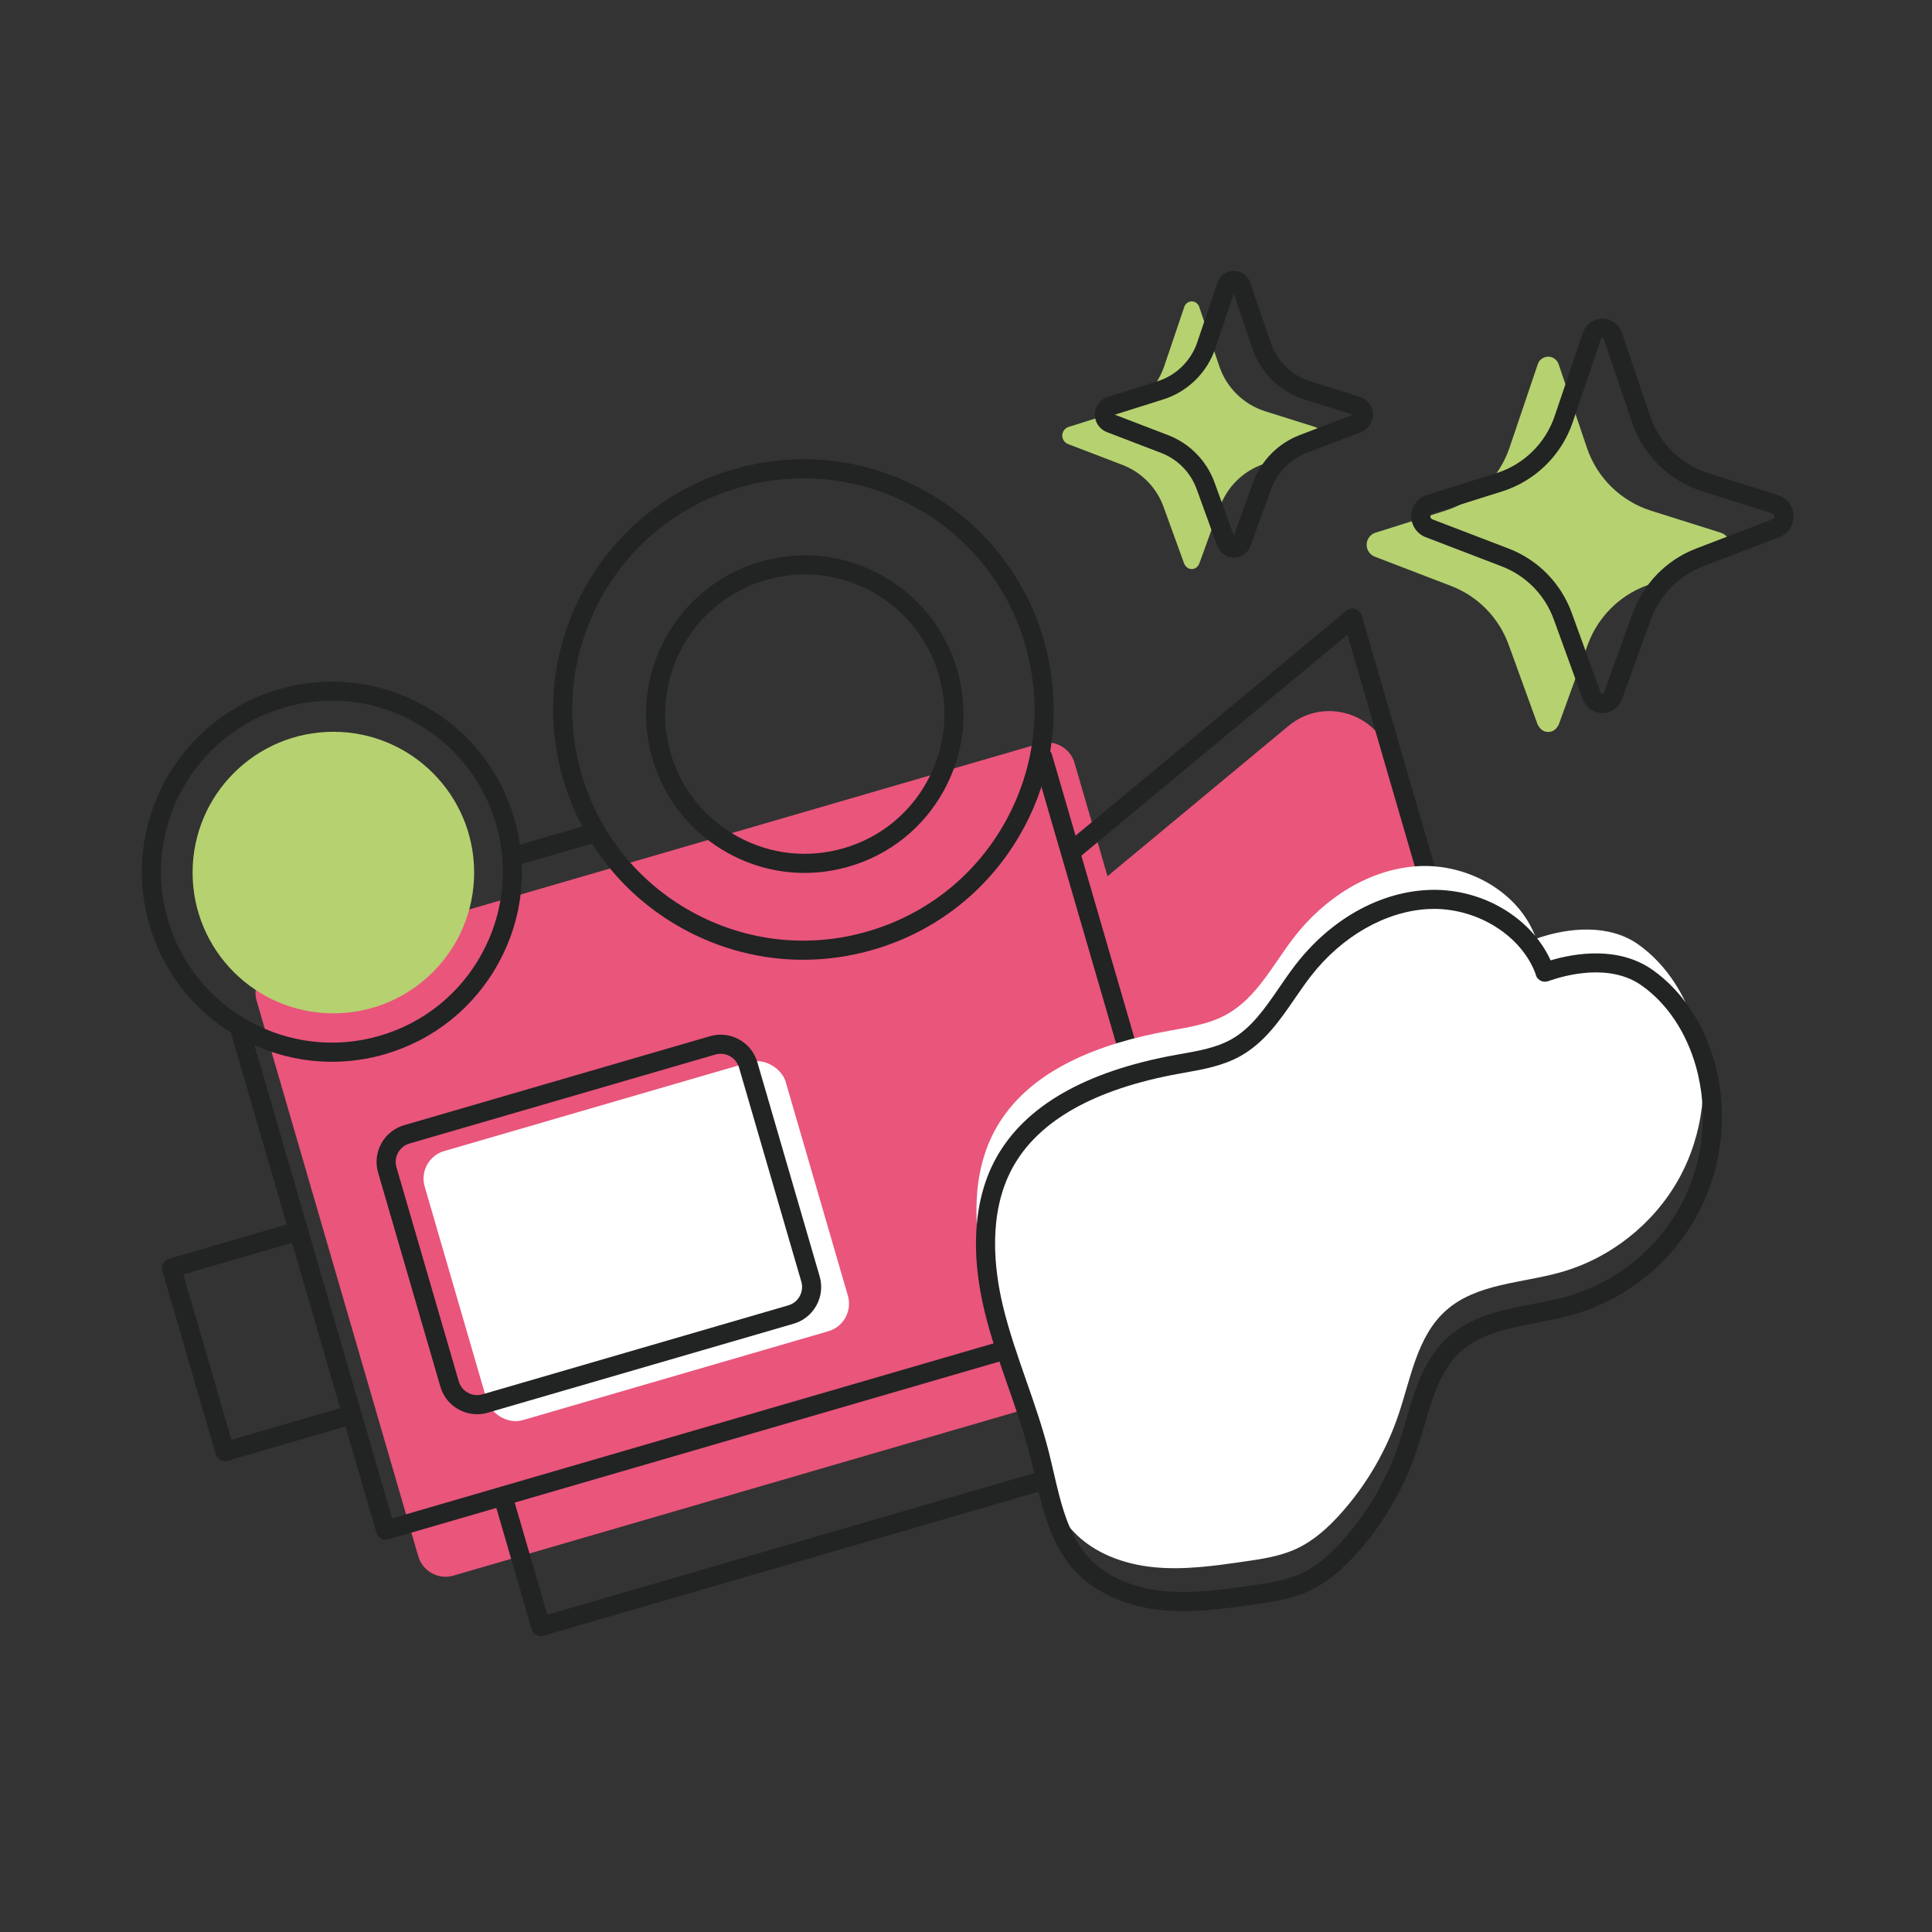
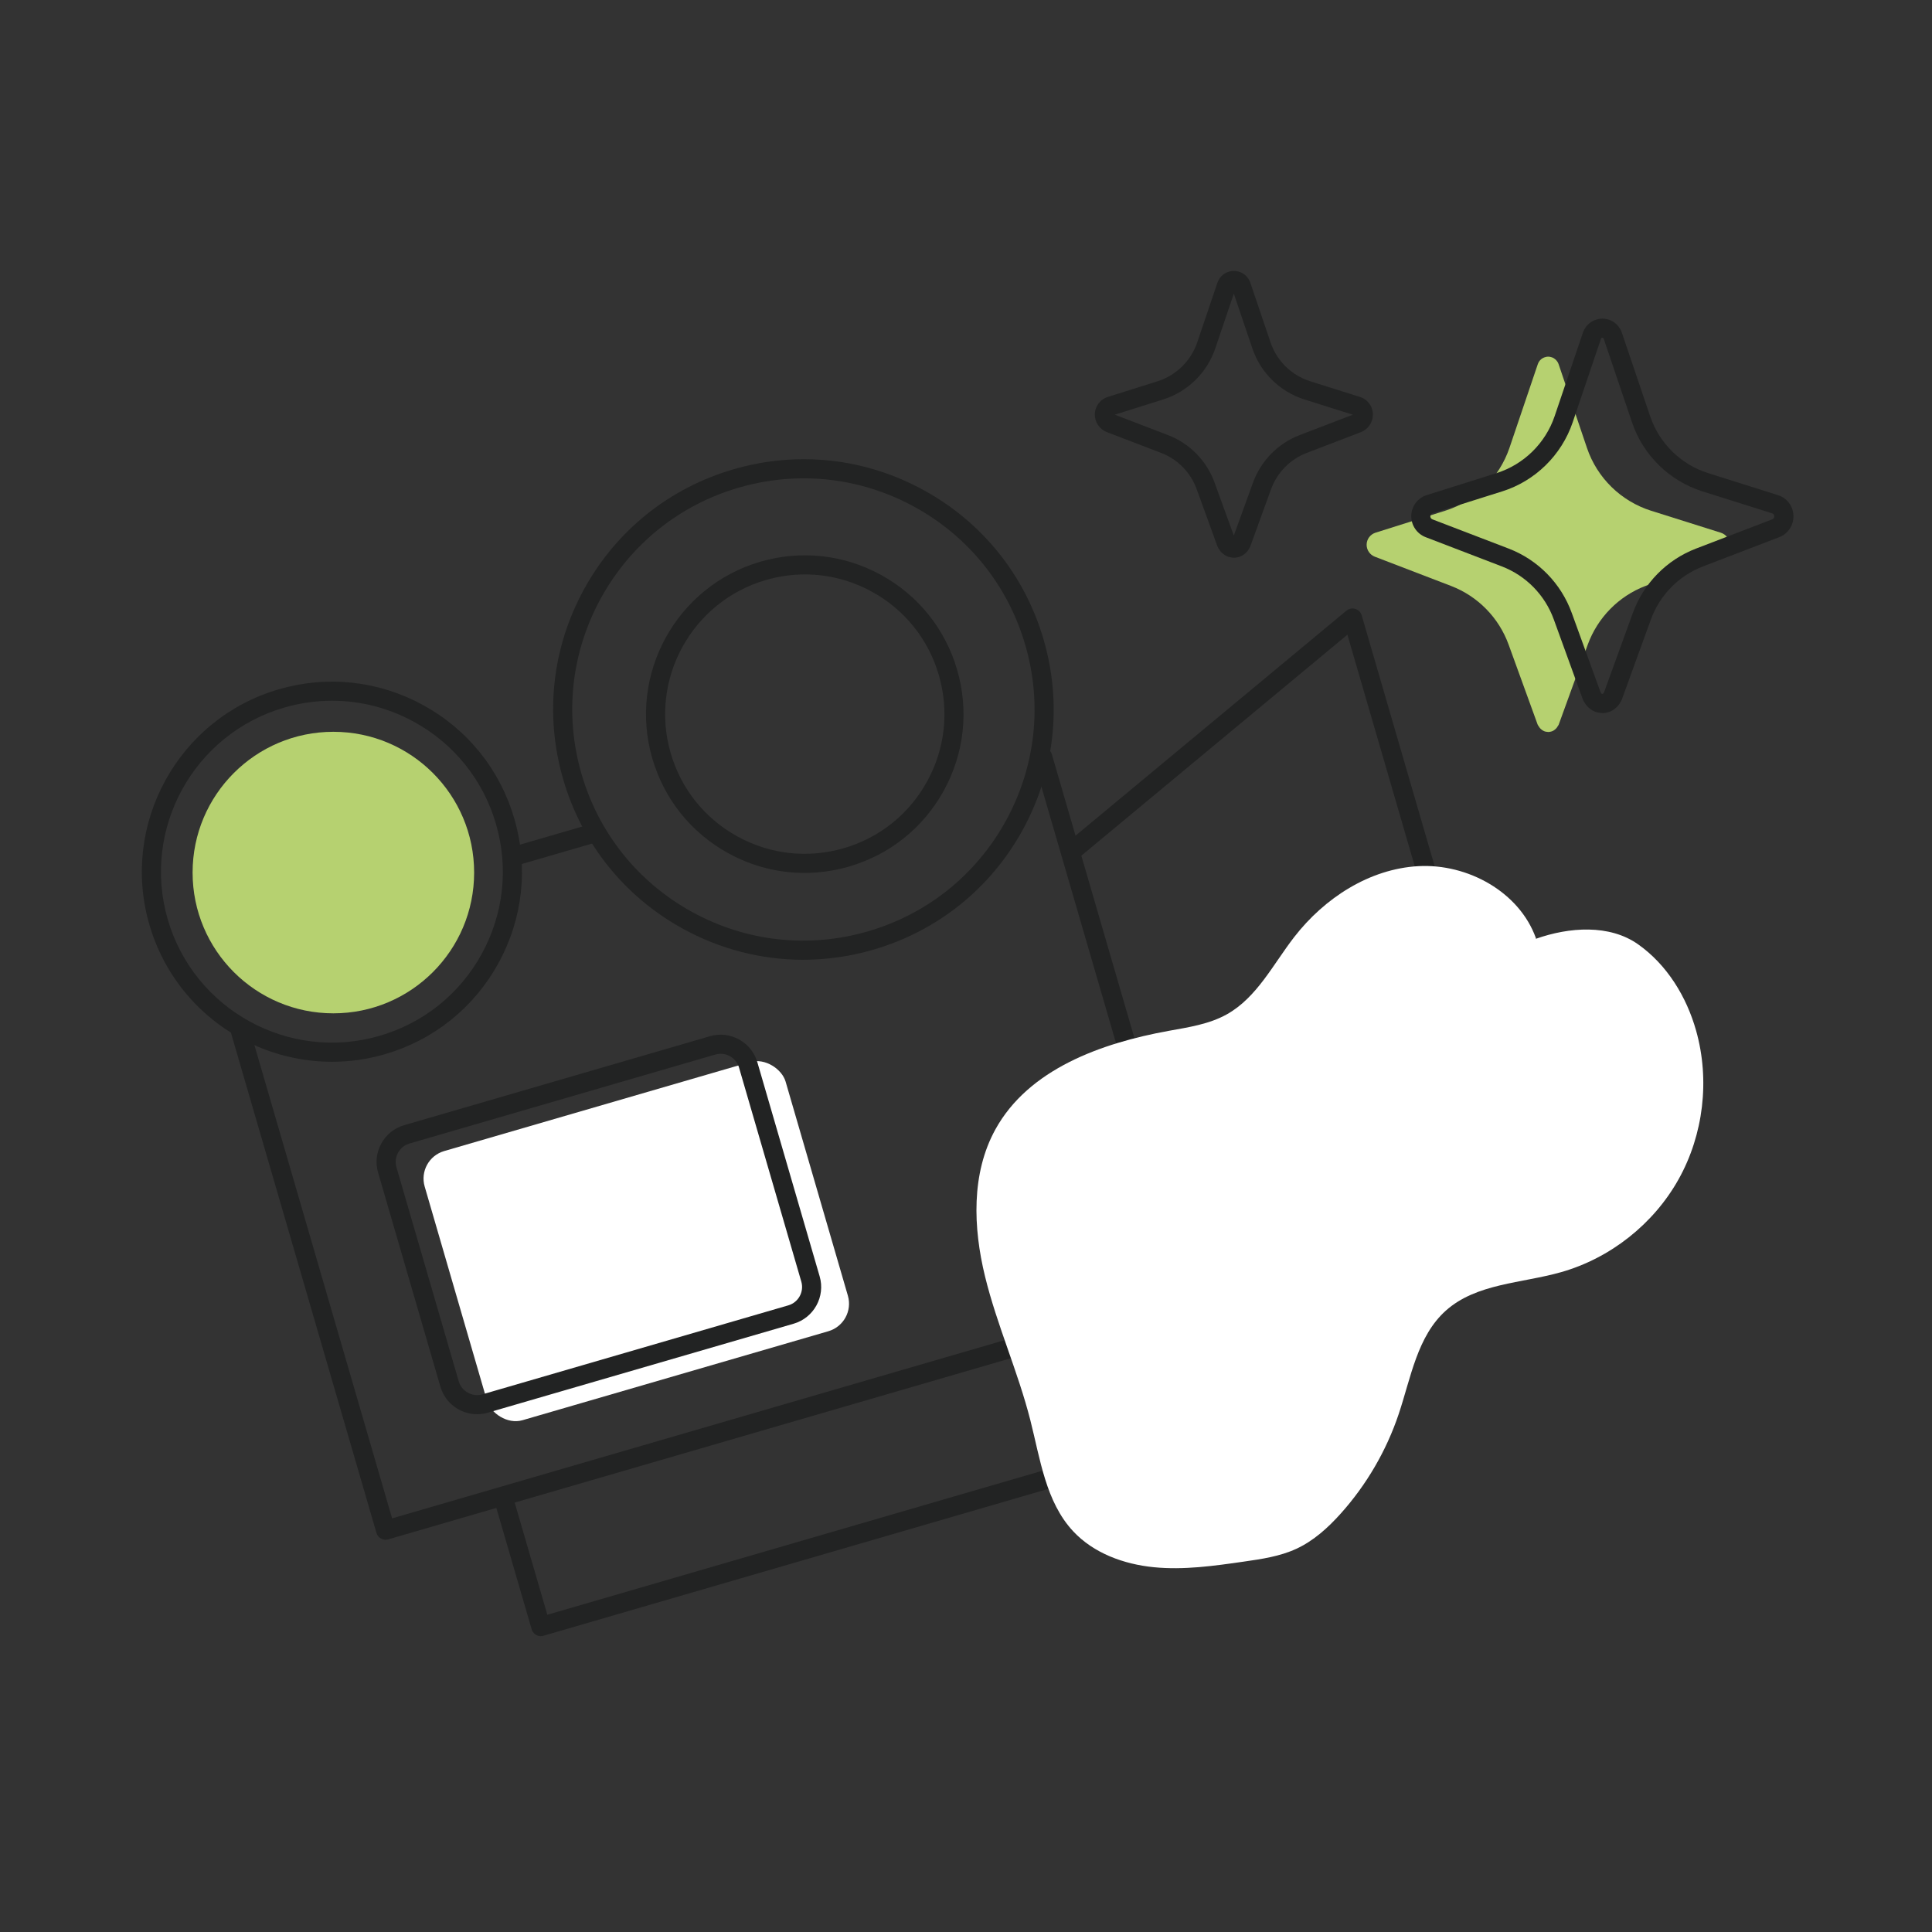
<svg xmlns="http://www.w3.org/2000/svg" id="Capa_1" viewBox="0 0 800 800">
  <rect x="0" y="0" width="800" height="800" fill="#333333" stroke="none" />
  <defs>
    <style>.cls-1{fill:#e9557b;}.cls-2{fill:#fff;}.cls-3{fill:#222323;}.cls-4{fill:#b6d170;}</style>
  </defs>
-   <path class="cls-4" d="M547.07,180.37c0,1.56-.95,2.96-2.4,3.53l-22.51,8.63c-7.92,3.04-14.13,9.38-17.04,17.37l-8.56,23.58c-.06.18-.19.3-.28.46-.07.13-.14.26-.23.38-.14.18-.27.34-.45.49-.26.24-.55.44-.88.58-.2.08-.41.15-.61.18-.2.05-.41.08-.61.08l-.66-.08c-.2-.03-.41-.1-.61-.18-.34-.15-.63-.36-.9-.6-.16-.14-.3-.3-.43-.48-.08-.1-.14-.21-.2-.32-.11-.18-.26-.32-.33-.52l-8.56-23.58c-2.89-8-9.09-14.33-17.01-17.37l-22.51-8.63c-1.46-.56-2.43-1.97-2.43-3.53,0-1.64,1.07-3.09,2.63-3.58l20.59-6.49c8.92-2.81,15.94-9.71,18.96-18.55l8.38-24.75c.1-.28.23-.54.38-.77.1-.15.2-.31.36-.43.31-.33.69-.59,1.15-.77.13-.05.28-.1.43-.13.23-.08.49-.1.74-.1s.51.03.74.1c.15.03.31.08.43.13.41.15.77.41,1.07.69.13.13.23.26.33.38.2.28.38.56.49.89l8.38,24.75c2.99,8.84,10.04,15.74,18.93,18.55l20.59,6.49c1.58.49,2.63,1.94,2.63,3.58Z" />
  <path class="cls-4" d="M716.25,225.58c0,2.18-1.33,4.15-3.37,4.94l-31.56,12.11c-11.1,4.26-19.81,13.15-23.89,24.36l-12,33.06c-.08.25-.27.42-.4.65-.1.18-.2.36-.33.53-.19.25-.39.48-.63.69-.37.33-.77.62-1.23.82-.29.11-.57.21-.86.25-.29.07-.57.11-.86.11l-.93-.11c-.29-.04-.57-.14-.86-.25-.47-.21-.89-.5-1.26-.84-.23-.2-.42-.42-.61-.67-.11-.14-.2-.29-.29-.45-.15-.25-.36-.45-.46-.73l-12-33.06c-4.05-11.21-12.75-20.09-23.86-24.36l-31.56-12.11c-2.04-.79-3.4-2.76-3.4-4.94,0-2.29,1.5-4.33,3.69-5.01l28.87-9.1c12.5-3.94,22.35-13.61,26.58-26l11.75-34.71c.14-.39.32-.75.54-1.07.14-.21.29-.43.5-.61.43-.47.97-.82,1.61-1.07.18-.07.39-.14.61-.18.32-.11.68-.14,1.04-.14s.72.04,1.04.14c.21.04.43.11.61.18.57.21,1.07.57,1.5.97.18.18.32.36.47.54.29.39.54.79.68,1.25l11.75,34.71c4.19,12.39,14.08,22.06,26.54,26l28.87,9.1c2.22.68,3.69,2.72,3.69,5.01Z" />
  <path class="cls-3" d="M510.93,230.93c-.15,0-.3,0-.45-.03l-.66-.08c-.71-.09-1.24-.29-1.55-.41-.06-.02-.12-.05-.18-.07-.7-.3-1.36-.74-1.97-1.29-.37-.32-.69-.7-.91-.99-.17-.23-.3-.42-.41-.61-.18-.25-.48-.67-.7-1.26l-8.57-23.61c-2.5-6.92-7.86-12.4-14.71-15.03l-22.51-8.63c-2.97-1.15-4.97-4.05-4.97-7.22,0-3.39,2.17-6.34,5.41-7.35l20.58-6.48c7.67-2.42,13.8-8.42,16.4-16.05l8.38-24.75c.24-.67.51-1.21.84-1.7.16-.23.43-.65.89-1.08.69-.7,1.52-1.24,2.47-1.61.29-.12.6-.21.91-.28,1.06-.29,2.34-.29,3.41,0,.31.07.62.17.93.29.77.29,1.56.79,2.29,1.45.04.04.08.07.12.11.24.24.43.47.62.71.04.05.08.1.11.15.34.47.77,1.12,1.05,1.99l8.37,24.72c2.58,7.62,8.7,13.62,16.38,16.04l20.59,6.49c3.22.99,5.4,3.94,5.4,7.35,0,3.18-1.98,6.08-4.93,7.22l-22.51,8.64c-6.85,2.63-12.22,8.11-14.74,15.03l-8.56,23.57c-.18.53-.47.96-.63,1.19-.14.25-.28.47-.44.68-.23.31-.55.69-1,1.08-.59.52-1.22.93-1.88,1.23-.07.03-.14.06-.21.09-.27.1-.7.27-1.25.36-.45.1-.91.15-1.37.15ZM517.17,227.17s-.02.03-.03.04c0-.01.02-.03.03-.04ZM510.3,223.4s-.03.09-.05.14l.05-.14ZM461.63,171.72l22,8.44c9,3.45,16.04,10.64,19.32,19.72l7.94,21.88,7.94-21.89c3.31-9.08,10.36-16.27,19.34-19.71l21.99-8.44-20.07-6.33c-10.08-3.19-18.11-11.05-21.49-21.05l-7.7-22.74-7.7,22.74c-3.41,10.01-11.45,17.88-21.51,21.05l-20.06,6.32ZM560.7,171.9s0,0,0,0h0Z" />
  <path class="cls-3" d="M663.54,295.26c-.15,0-.3,0-.45-.03l-.93-.11c-.79-.1-1.4-.33-1.8-.48-.06-.02-.12-.05-.19-.08-.83-.36-1.59-.86-2.33-1.53-.44-.38-.8-.81-1.09-1.19-.21-.28-.36-.52-.51-.76-.23-.31-.57-.79-.82-1.46l-12.01-33.08c-3.66-10.14-11.52-18.16-21.55-22.01l-31.55-12.11c-3.56-1.37-5.94-4.84-5.94-8.64,0-4.05,2.6-7.59,6.47-8.79l28.86-9.09c11.23-3.54,20.21-12.33,24.02-23.51l11.75-34.7c.28-.78.61-1.42,1-2,.18-.27.51-.76,1.04-1.25.81-.83,1.8-1.47,2.93-1.92.35-.14.72-.25,1.08-.33,1.23-.34,2.77-.35,4,0,.37.08.74.2,1.12.35.9.34,1.84.93,2.71,1.72.04.04.08.08.12.12.29.29.53.58.76.87.04.04.07.09.1.14.41.56.92,1.33,1.24,2.35l11.74,34.67c3.77,11.16,12.74,19.95,23.99,23.5l28.87,9.1c3.85,1.18,6.46,4.71,6.46,8.79,0,3.86-2.31,7.25-5.9,8.63l-31.56,12.11c-10.03,3.85-17.9,11.87-21.59,22.02l-12,33.06c-.21.62-.55,1.1-.73,1.35-.13.24-.31.54-.55.85-.29.38-.67.85-1.22,1.32-.64.58-1.4,1.08-2.2,1.43-.07.03-.14.06-.21.09-.35.13-.87.33-1.5.44-.53.12-1.07.18-1.61.18ZM663.29,287.3l.29.03s.08-.02.11-.02c.03-.02.08-.06.15-.12.02-.02.04-.04.06-.07l.06-.11c.09-.17.19-.31.28-.45l11.87-32.71c4.48-12.3,14.02-22.03,26.19-26.7l31.56-12.11c.5-.19.83-.69.83-1.25s-.36-1.07-.89-1.23l-28.9-9.11c-13.64-4.31-24.52-14.97-29.1-28.51l-11.75-34.71s0,0,0,0c-.03-.05-.06-.09-.09-.13-.02-.02-.04-.05-.06-.07-.1-.09-.16-.12-.16-.12-.08-.02-.16-.04-.24-.06-.07.02-.15.04-.23.05-.09.04-.12.06-.13.07-.04.04-.08.08-.12.12-.03.05-.07.12-.11.24l-11.72,34.62c-4.63,13.56-15.52,24.22-29.13,28.51l-28.87,9.1c-.55.17-.92.68-.92,1.24s.35,1.05.87,1.25l31.55,12.1c12.19,4.68,21.72,14.41,26.16,26.71l11.87,32.69c.1.14.18.26.26.39l.1.16s.03.04.05.06c.07.06.13.1.16.13ZM663.91,287.28s-.02,0-.03,0c0,0,.02,0,.03,0ZM664.13,286.88s-.03.07-.04.1l.04-.1ZM662.78,140.33s0,0,0,0c0,0,0,0,0,0ZM663.88,139.93s0,0,0,0c0,0,0,0,0,0ZM663.14,139.93s-.01,0-.02,0c0,0,.01,0,.02,0ZM663.71,139.79s0,0,0,0c0,0,0,0,0,0ZM663.29,139.79s0,0,0,0c0,0,0,0,0,0Z" />
-   <path class="cls-1" d="M533.58,300.54l-74.99,62.28-13.66-46.96c-1.8-6.18-8.33-9.77-14.51-7.97l-316.18,91.99c-6.18,1.8-9.77,8.33-7.97,14.51l66.94,230.08c1.8,6.18,8.33,9.77,14.51,7.97l316.18-91.99c6.18-1.8,9.77-8.33,7.97-14.51l-12.54-43.11,96.57,8.35c18.46,1.6,32.77-15.85,27.6-33.64l-47.73-164.07c-5.31-18.24-27.57-25.06-42.18-12.92Z" />
  <path class="cls-3" d="M137.45,439.66c-34.1,0-65.59-22.36-75.58-56.71-12.12-41.66,11.91-85.41,53.57-97.53,20.18-5.87,41.44-3.53,59.86,6.59,18.42,10.12,31.8,26.8,37.67,46.98,5.87,20.18,3.53,41.44-6.59,59.86-10.12,18.42-26.8,31.8-46.98,37.67-7.31,2.13-14.69,3.14-21.95,3.14ZM137.52,290.16c-6.64,0-13.32.94-19.87,2.85-37.47,10.9-59.08,50.25-48.18,87.72,10.9,37.47,50.25,59.08,87.72,48.18,18.15-5.28,33.16-17.31,42.26-33.88,9.1-16.57,11.2-35.69,5.92-53.84-5.28-18.15-17.31-33.16-33.88-42.26-10.59-5.81-22.22-8.77-33.97-8.77Z" />
  <path class="cls-3" d="M333.13,361.46c-10.92,0-21.72-2.75-31.55-8.15-15.39-8.45-26.56-22.39-31.47-39.25-10.12-34.8,9.95-71.35,44.75-81.47,16.86-4.91,34.62-2.95,50,5.5,15.39,8.45,26.56,22.39,31.47,39.25,4.9,16.86,2.95,34.62-5.5,50-8.45,15.39-22.39,26.56-39.25,31.47-6.09,1.77-12.29,2.65-18.45,2.65ZM333.31,237.86c-5.42,0-10.88.77-16.23,2.33-30.61,8.91-48.27,41.06-39.36,71.67,4.31,14.83,14.14,27.09,27.68,34.52,13.54,7.44,29.16,9.15,43.99,4.84,14.83-4.31,27.09-14.14,34.52-27.68,7.44-13.54,9.15-29.16,4.84-43.99h0c-4.31-14.83-14.14-27.09-27.68-34.52-8.65-4.75-18.15-7.17-27.75-7.17Z" />
  <path class="cls-3" d="M332.52,397.42c-17.2,0-34.23-4.33-49.72-12.84-24.25-13.32-41.86-35.29-49.59-61.86-7.73-26.57-4.65-54.56,8.67-78.81,13.32-24.25,35.29-41.86,61.86-49.59,26.57-7.73,54.56-4.65,78.81,8.67,24.25,13.32,41.86,35.29,49.59,61.86,7.73,26.57,4.65,54.56-8.67,78.81-13.32,24.25-35.29,41.87-61.86,49.59-9.59,2.79-19.37,4.17-29.08,4.17ZM332.8,198.06c-8.98,0-18,1.28-26.86,3.85-24.54,7.14-44.83,23.41-57.13,45.81-12.3,22.4-15.15,48.25-8.01,72.79,7.14,24.54,23.41,44.83,45.81,57.13,22.4,12.3,48.25,15.15,72.79,8.01,24.54-7.14,44.83-23.41,57.13-45.81,12.3-22.4,15.15-48.25,8.01-72.79h0c-7.14-24.54-23.41-44.83-45.81-57.13-14.31-7.86-30.04-11.86-45.93-11.86Z" />
  <path class="cls-3" d="M159.67,637.58c-.66,0-1.32-.17-1.9-.49-.92-.51-1.6-1.35-1.89-2.36l-60.07-206.47c-.61-2.1.6-4.29,2.69-4.9,2.09-.61,4.29.59,4.9,2.69l58.96,202.67,329.15-95.76-63.54-218.39c-.61-2.1.6-4.29,2.69-4.9,2.1-.61,4.29.59,4.9,2.69l64.64,222.19c.29,1.01.17,2.09-.33,3.01-.51.92-1.35,1.6-2.36,1.89l-336.75,97.97c-.36.11-.73.16-1.1.16Z" />
  <path class="cls-3" d="M214.3,358.12c-1.71,0-3.29-1.12-3.8-2.85-.61-2.1.6-4.29,2.69-4.9l32.29-9.39c2.1-.61,4.29.6,4.9,2.69.61,2.1-.6,4.29-2.69,4.9l-32.29,9.39c-.37.11-.74.16-1.11.16Z" />
  <path class="cls-3" d="M629.77,499.51c-.11,0-.23,0-.34-.01l-148.49-12.83c-2.18-.19-3.79-2.1-3.6-4.28.19-2.18,2.13-3.78,4.28-3.6l142.73,12.34-66.42-228.31-110.74,91.97c-1.68,1.4-4.17,1.17-5.57-.52-1.4-1.68-1.16-4.17.52-5.57l115.38-95.83c1.03-.85,2.41-1.13,3.69-.74,1.27.39,2.27,1.4,2.64,2.68l69.72,239.65c.36,1.25.09,2.6-.74,3.61-.76.92-1.88,1.45-3.06,1.45Z" />
  <path class="cls-3" d="M223.95,677.5c-1.71,0-3.29-1.12-3.8-2.85l-15.32-52.66c-.61-2.1.6-4.29,2.69-4.9,2.1-.61,4.29.6,4.9,2.69l14.22,48.86,231.33-67.3-14.55-50.02c-.61-2.1.6-4.29,2.69-4.9,2.1-.61,4.29.6,4.9,2.69l15.66,53.81c.61,2.1-.6,4.29-2.69,4.9l-238.93,69.51c-.37.11-.74.16-1.11.16Z" />
-   <path class="cls-3" d="M93.14,605.05c-1.71,0-3.29-1.12-3.8-2.85l-22.13-76.06c-.29-1.01-.17-2.09.33-3.01.51-.92,1.35-1.6,2.36-1.89l50.23-14.61c2.09-.61,4.29.6,4.9,2.69.61,2.1-.6,4.29-2.69,4.9l-46.43,13.51,19.92,68.46,47.92-13.94c2.1-.61,4.29.59,4.9,2.69.61,2.1-.6,4.29-2.69,4.9l-51.72,15.05c-.37.11-.74.16-1.11.16Z" />
  <rect class="cls-2" x="185.67" y="455.88" width="155.64" height="116.07" rx="11.87" ry="11.87" transform="translate(-133.08 94.07) rotate(-16.22)" />
  <path class="cls-3" d="M197.56,585.6c-6.86,0-13.19-4.5-15.2-11.4l-25.8-88.67c-2.44-8.38,2.39-17.17,10.77-19.61l126.66-36.85c4.04-1.18,8.32-.7,12.03,1.34,3.71,2.04,6.4,5.39,7.58,9.43l25.8,88.67c2.44,8.38-2.39,17.17-10.77,19.61h0l-126.66,36.85c-1.47.43-2.95.63-4.41.63ZM298.41,436.35c-.73,0-1.47.1-2.2.31l-126.66,36.85c-4.19,1.22-6.6,5.62-5.39,9.81l25.8,88.67c.59,2.02,1.93,3.69,3.79,4.71,1.86,1.02,3.99,1.26,6.01.67l126.66-36.85c4.19-1.22,6.6-5.62,5.39-9.81l-25.8-88.67c-.59-2.02-1.93-3.69-3.79-4.71-1.19-.66-2.5-.99-3.82-.99ZM327.53,544.32h0,0Z" />
  <circle class="cls-4" cx="138.04" cy="361.31" r="58.29" />
  <path class="cls-2" d="M635.99,388.47c-6.88-19.17-28.25-30.9-48.59-29.82-20.34,1.09-38.99,13.23-51.47,29.33-8.75,11.29-15.45,25.05-27.92,32.03-7.33,4.1-15.85,5.35-24.11,6.85-28.02,5.08-58.03,15.89-71.75,40.84-10.03,18.24-9.21,40.62-4.27,60.84,4.94,20.22,13.63,39.36,18.76,59.53,4.09,16.1,6.38,33.78,17.69,45.95,8.49,9.14,21.02,13.7,33.44,14.93,12.42,1.23,24.92-.54,37.27-2.32,7.4-1.06,14.92-2.16,21.71-5.29,7.18-3.31,13.17-8.75,18.45-14.64,10.67-11.91,18.88-26.01,23.97-41.17,5.06-15.08,7.67-32.22,19.52-42.83,12.63-11.3,31.36-11.29,47.67-15.91,20.41-5.78,38.32-19.92,48.68-38.43,10.36-18.51,13.04-41.18,7.28-61.6-3.96-14.06-12.03-27.24-23.95-35.69-11.91-8.45-28.63-7.21-42.4-2.33v-.28Z" />
-   <path class="cls-3" d="M490.15,667.13c-3.01,0-6.02-.13-9.04-.43-14.86-1.47-27.63-7.22-35.95-16.18-10.06-10.82-13.39-25.26-16.61-39.23-.64-2.79-1.31-5.67-2.01-8.43-2.46-9.66-5.83-19.31-9.09-28.65-3.49-10.01-7.11-20.36-9.69-30.91-6.11-25.03-4.51-47.05,4.65-63.68,11.89-21.61,36.95-36.02,74.51-42.82l2.19-.39c7.5-1.34,14.59-2.6,20.69-6.01,8.37-4.68,13.99-12.86,19.94-21.52,2.16-3.15,4.4-6.41,6.78-9.48,14.36-18.53,34.18-29.78,54.38-30.86,21.95-1.17,42.86,10.91,51.18,29.12,9.94-2.94,28.09-6.07,42.32,4.02,11.93,8.46,20.97,21.9,25.47,37.84,6.07,21.53,3.28,45.08-7.64,64.6-10.92,19.52-29.53,34.21-51.06,40.31-4.89,1.39-9.99,2.37-14.92,3.31-11.85,2.28-23.04,4.44-31.2,11.73-8.47,7.58-11.8,19-15.33,31.09-.97,3.31-1.97,6.74-3.08,10.05-5.23,15.59-13.79,30.31-24.77,42.55-6.76,7.54-13.03,12.49-19.74,15.59-7.37,3.4-15.22,4.53-22.81,5.61-9.52,1.36-19.3,2.77-29.18,2.77ZM593.75,376.36c-.81,0-1.62.02-2.43.06-17.64.94-35.79,11.34-48.55,27.81-2.24,2.89-4.42,6.06-6.52,9.11-6.2,9.02-12.62,18.36-22.59,23.94-7.26,4.07-15.35,5.51-23.16,6.9l-2.17.39c-35.1,6.36-58.31,19.43-68.99,38.85-10.33,18.79-7.82,41.91-3.89,58,2.49,10.19,6.04,20.35,9.47,30.18,3.32,9.5,6.74,19.32,9.29,29.31.72,2.85,1.4,5.77,2.05,8.6,2.99,12.95,6.08,26.35,14.7,35.62,7.01,7.54,17.99,12.41,30.93,13.69,12.01,1.19,24.37-.58,36.32-2.3,7.03-1.01,14.29-2.05,20.62-4.97,5.7-2.63,11.15-6.98,17.16-13.69,10.26-11.45,18.27-25.2,23.16-39.78,1.06-3.16,2.04-6.51,2.98-9.75,3.69-12.63,7.5-25.68,17.65-34.77,9.79-8.76,22.59-11.22,34.98-13.61,4.77-.92,9.69-1.87,14.26-3.16,19.52-5.53,36.4-18.85,46.31-36.56,9.91-17.71,12.43-39.06,6.93-58.59-4-14.21-11.97-26.12-22.43-33.53-13.22-9.37-31.53-4.4-38.79-1.83-1.18.42-2.49.25-3.53-.45-.93-.62-1.54-1.61-1.7-2.7-5.88-15.61-23.58-26.78-42.06-26.78Z" />
</svg>